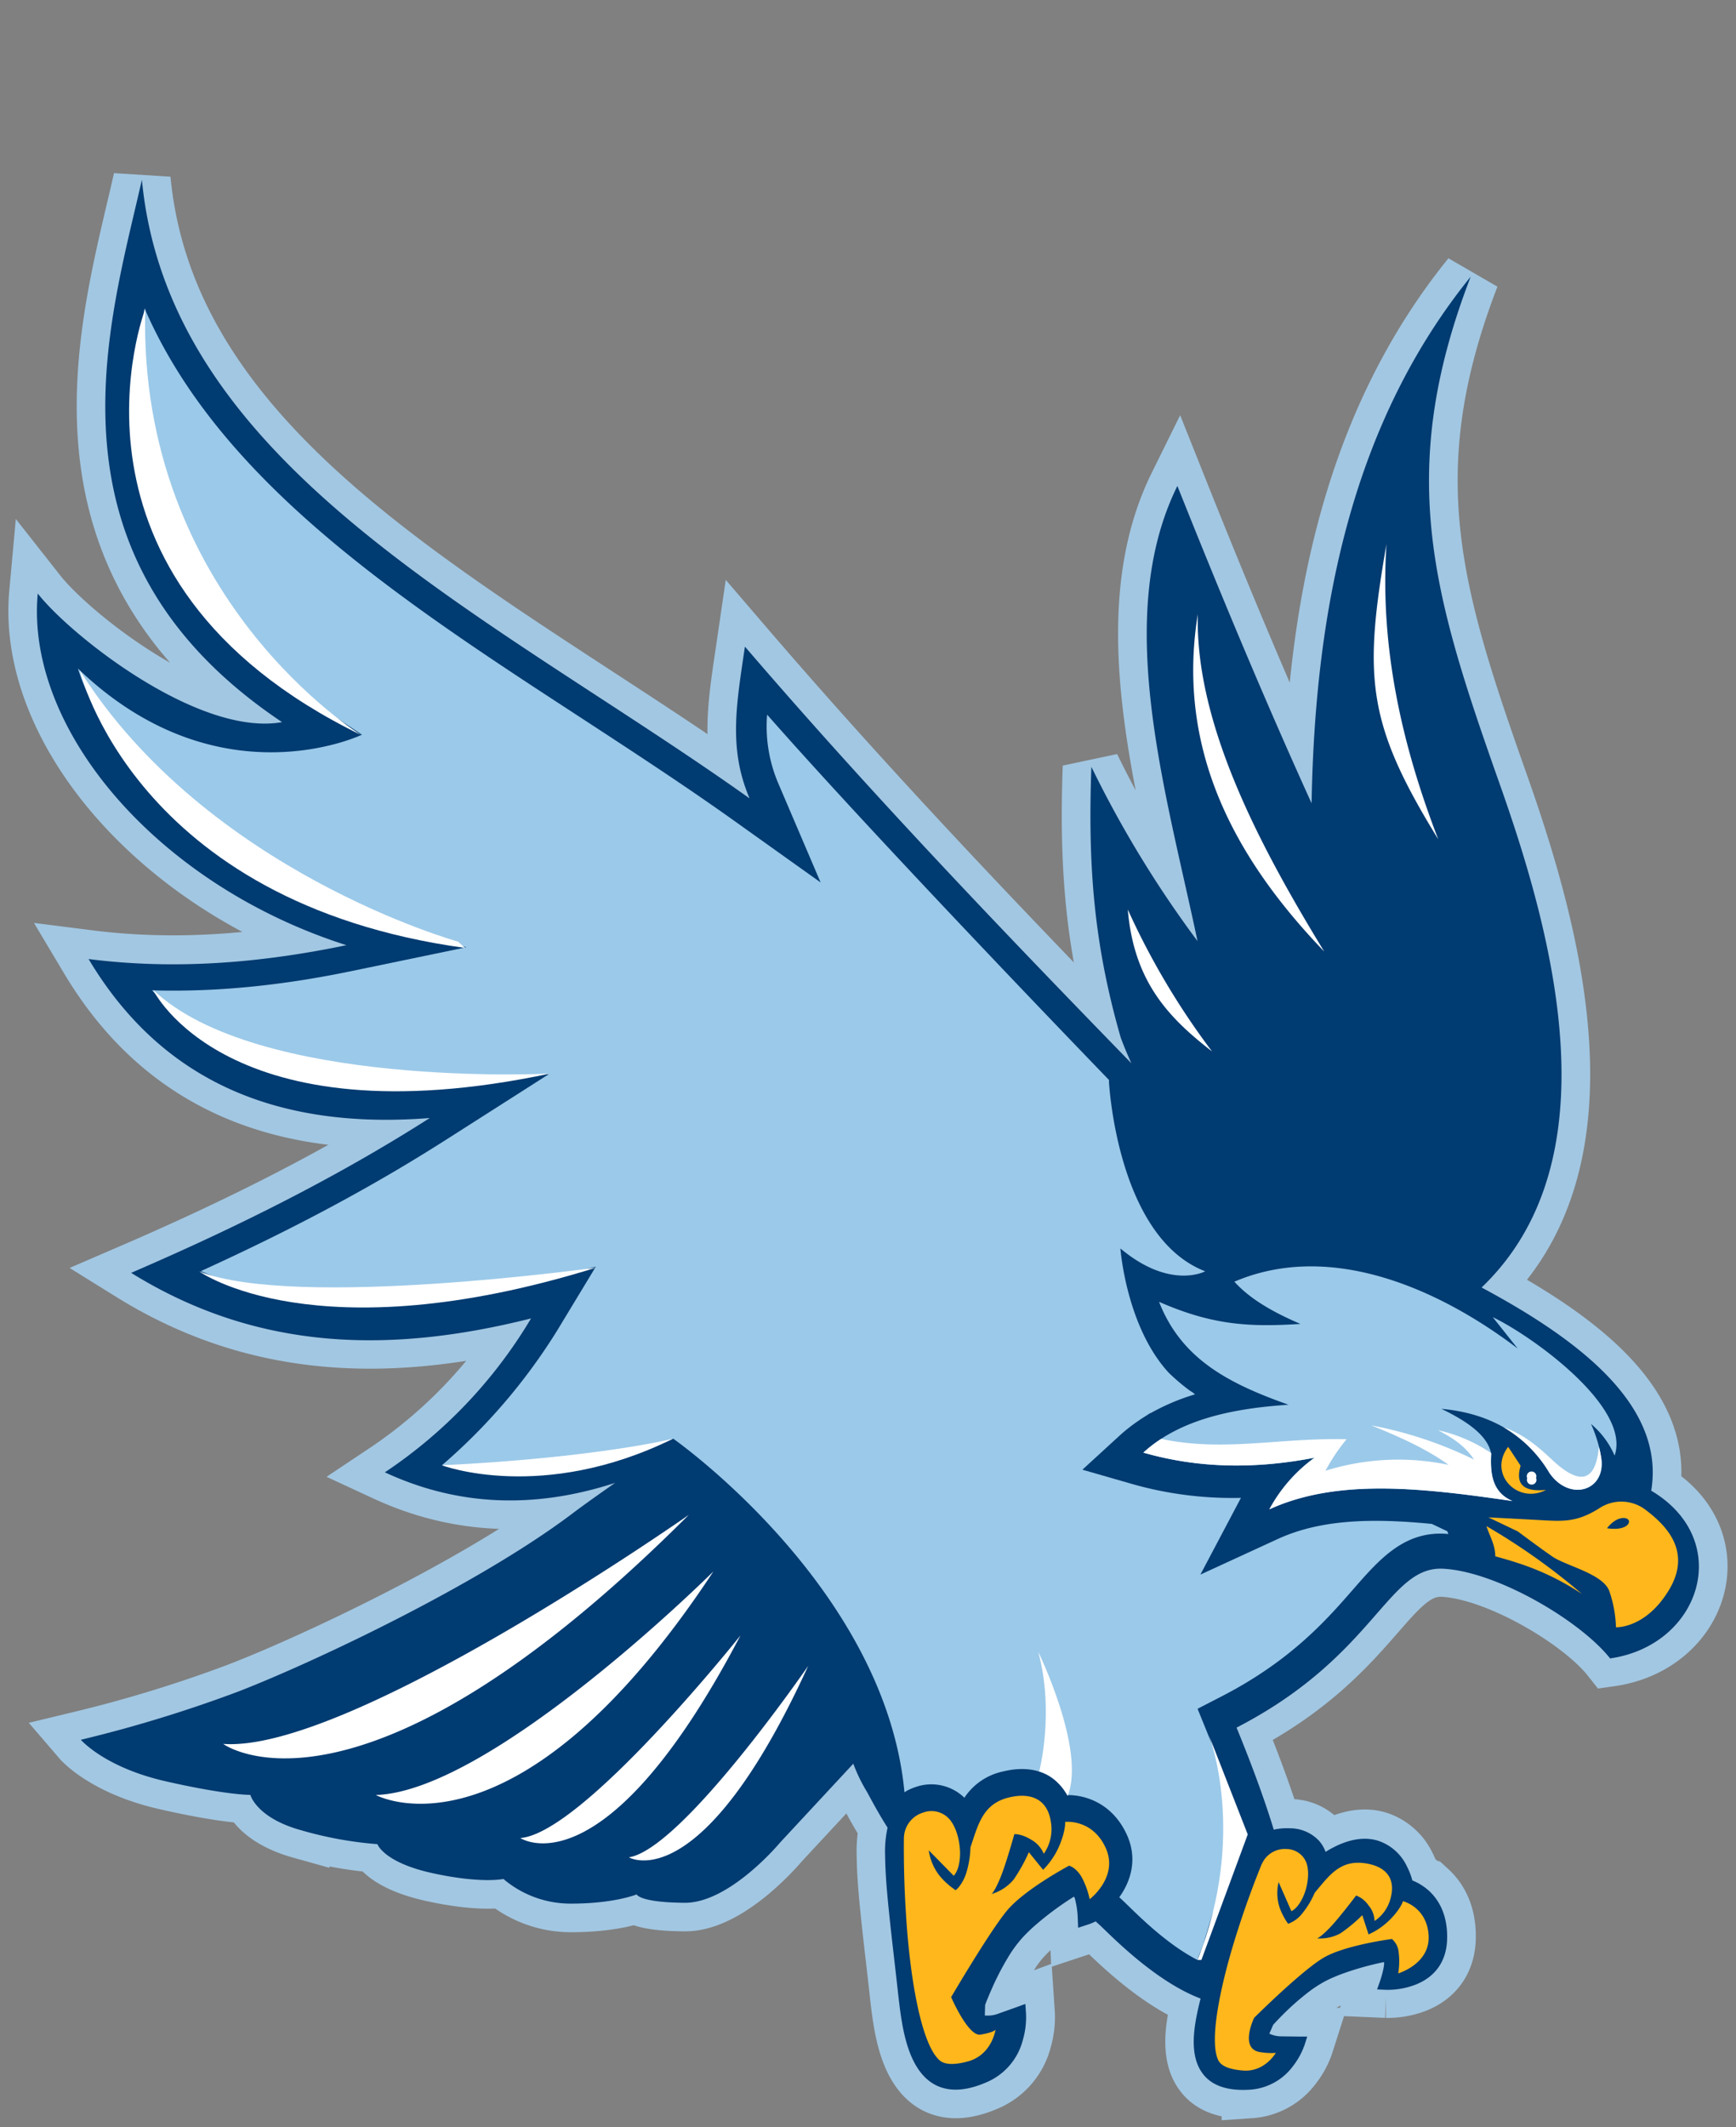
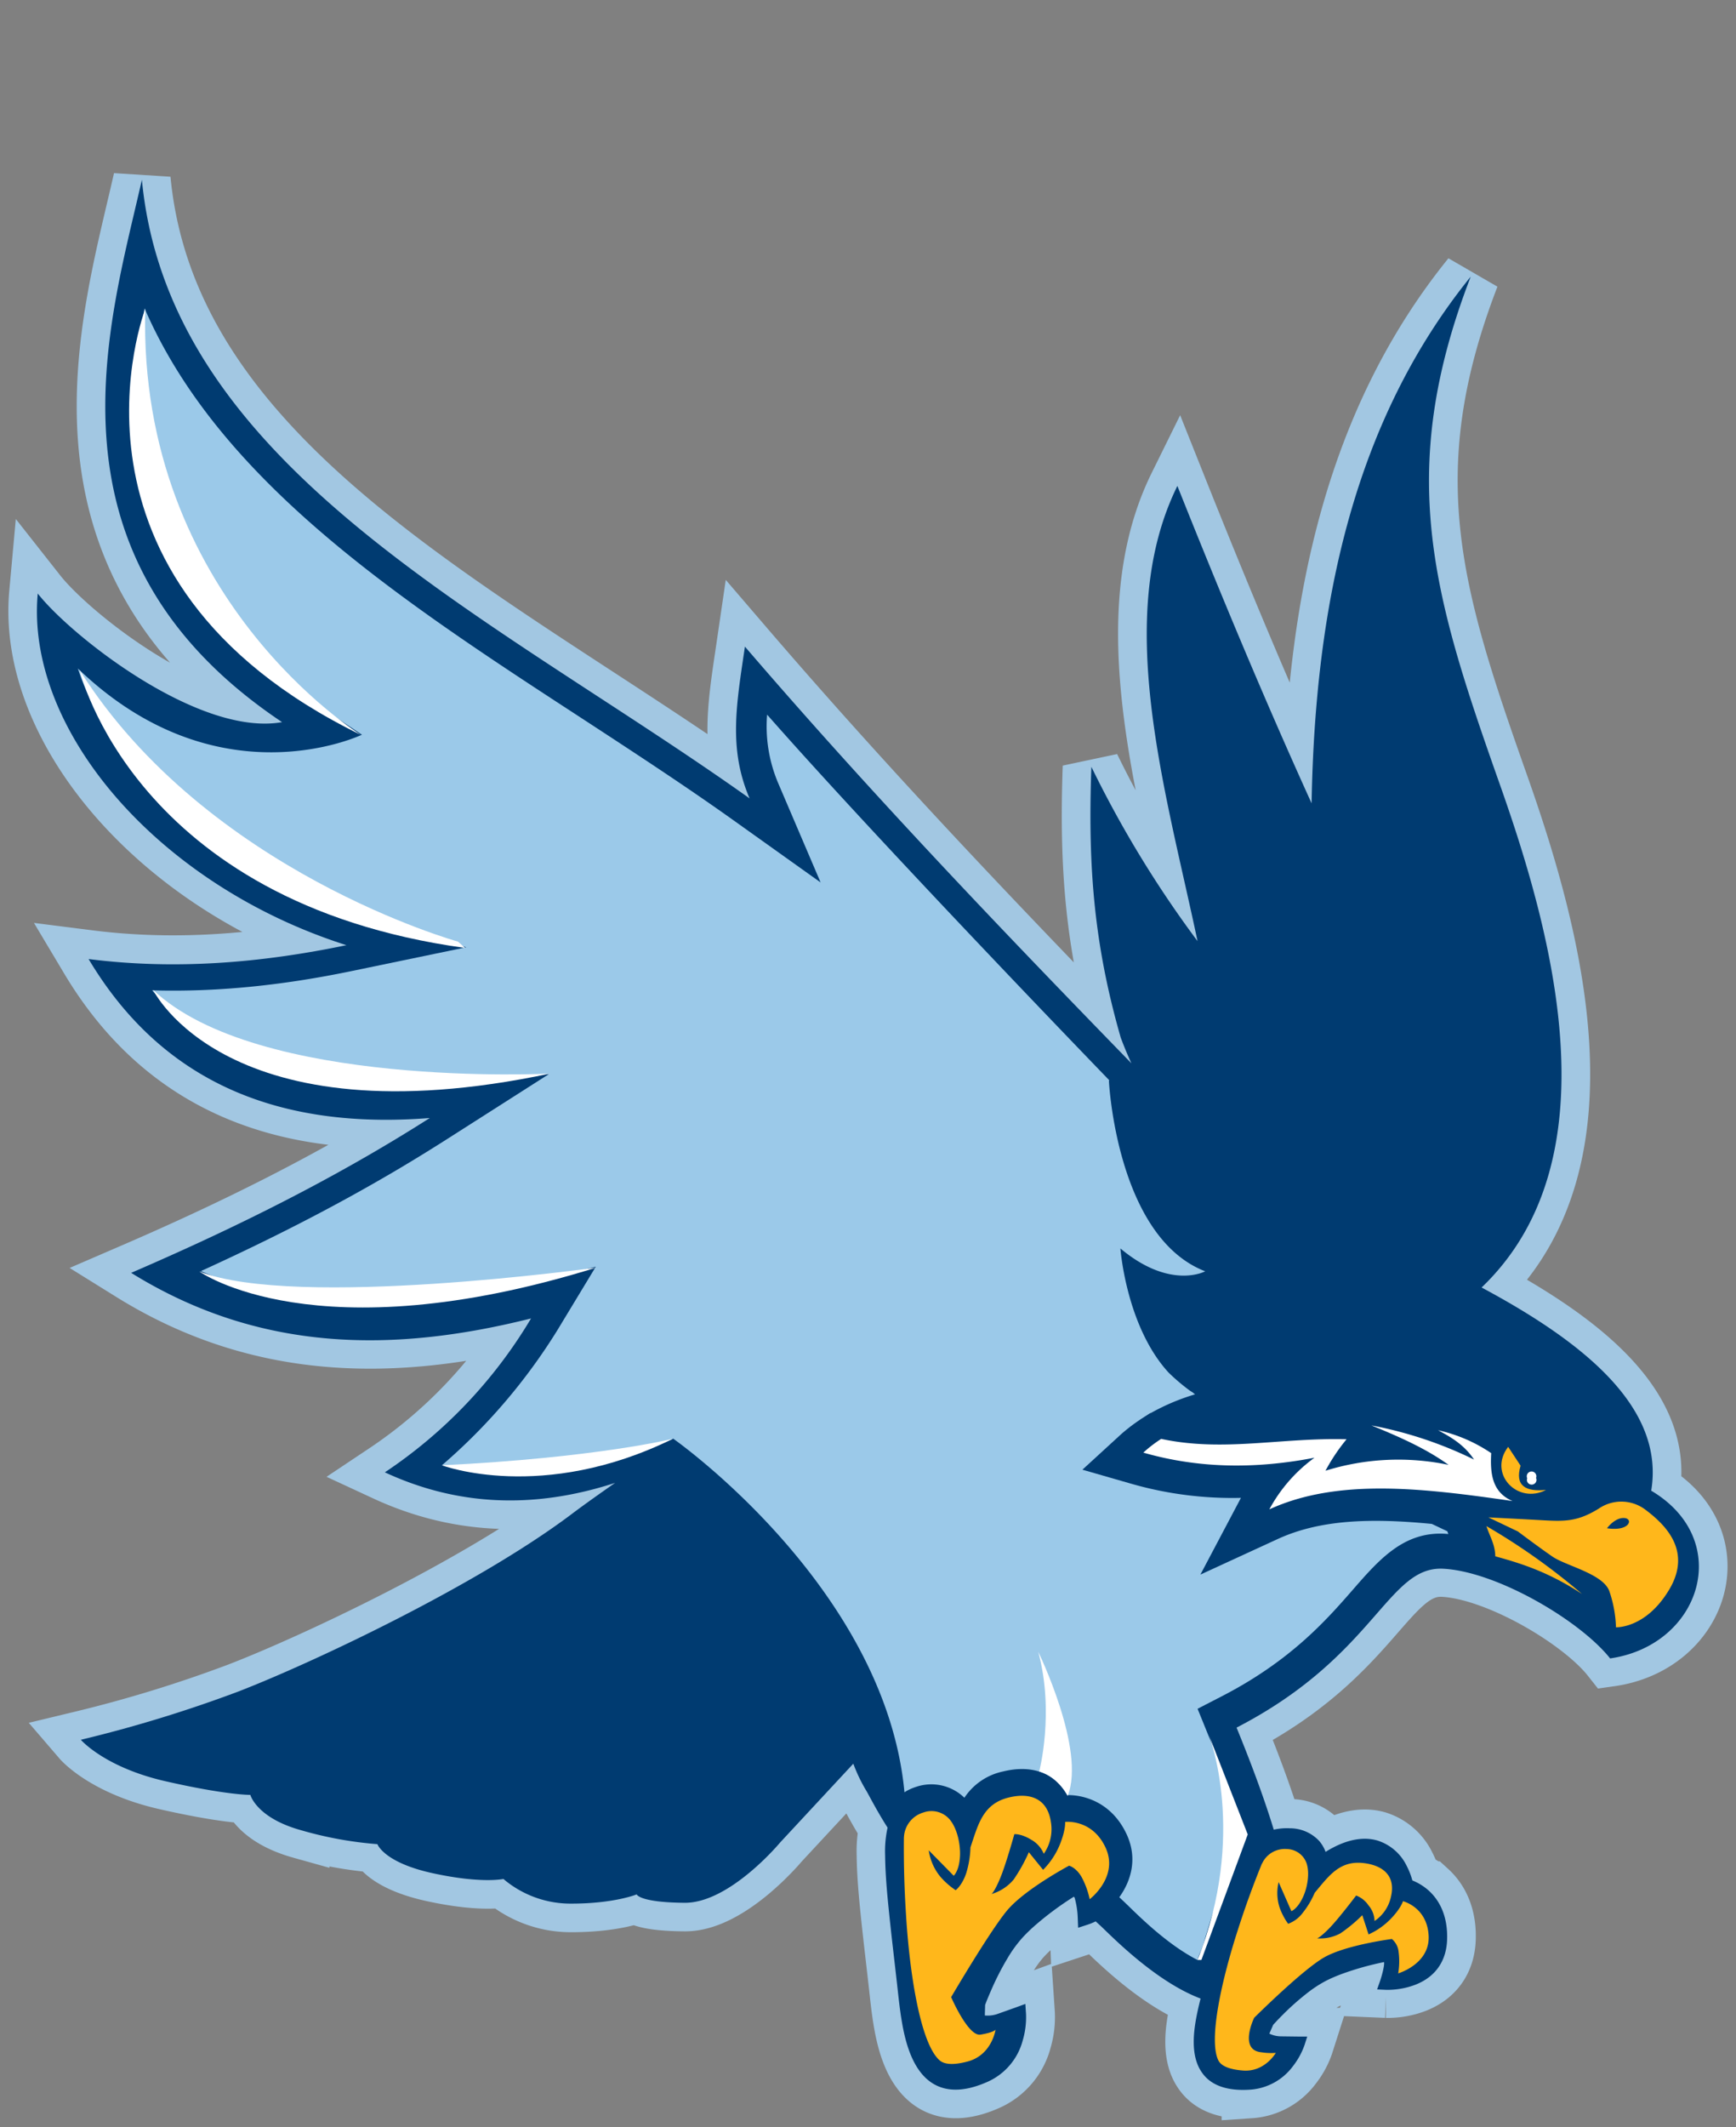
<svg xmlns="http://www.w3.org/2000/svg" width="98" height="120" viewBox="0 0 98 120">
  <rect x="0" y="0" width="98" height="120" fill="#808080" stroke="none" />
  <g fill="none" fill-rule="evenodd">
    <path d="M93.214 84.077c.785-4.74-3.913-8.431-9.575-11.463 7.502-7.177 4.044-19.853 1.045-28.334-3.754-10.62-5.954-17.566-1.66-28.691-6.569 8.11-8.787 18.407-8.982 29.712-2.681-5.903-5.175-11.884-7.577-17.906-3.653 7.4-.658 17.15 1.138 25.686a61.633 61.633 0 0 1-5.993-9.833c-.2 5.559.13 9.962 1.655 15.269.16.438.364.93.604 1.457C56.504 52.4 49.17 44.743 42.056 36.46c-.473 3.228-.946 5.741.263 8.563-14.514-10.324-32.753-18.59-34.305-34.9-1.843 8.162-6.078 21.243 7.913 30.597-4.682.834-11.894-4.844-13.792-7.252-.7 7.677 6.79 16.45 17.43 19.835-4.783.993-9.62 1.41-14.556.784 4.195 7.022 10.825 9.63 19.261 8.966-5.424 3.458-11.087 6.246-16.857 8.735 7.292 4.529 14.872 4.501 22.572 2.581a27.1 27.1 0 0 1-8.253 8.688c4.026 1.866 8.343 2.11 12.997.595-.848.596-1.7 1.192-2.538 1.827-5.312 3.97-14.416 8.269-18.704 9.926a75.312 75.312 0 0 1-8.91 2.738s1.338 1.557 4.782 2.34c3.444.785 4.787.77 4.787.77s.34 1.286 2.834 1.984a21.33 21.33 0 0 0 4.337.794s.36 1.037 3.118 1.638c2.758.602 3.996.326 3.996.326a5.86 5.86 0 0 0 3.84 1.39c2.416 0 3.682-.52 3.682-.52s.155.454 2.705.472c2.55.018 5.392-3.4 5.392-3.4l4.133-4.448c.193.526.437 1.034.726 1.515.135.218.56 1.076 1.208 2.094a6.214 6.214 0 0 0-.139 1.565c.012 1.082.115 2.184.226 3.26.137 1.328.298 2.656.447 3.982.08.713.15 1.426.271 2.132.202 1.192.604 2.726 1.675 3.445.986.657 2.176.397 3.186-.056a3.54 3.54 0 0 0 1.96-2.313c.146-.487.21-.995.19-1.502l-.038-.568-.542.198-1.006.36c-.237.084-.49.116-.74.093l.017-.596c.103-.278.222-.556.34-.826.274-.633.59-1.248.944-1.84.238-.402.514-.78.826-1.13a9.2 9.2 0 0 1 .708-.686c.687-.598 1.42-1.14 2.192-1.624l.045.06c.102.367.16.746.173 1.127l.022.568.545-.18c.153-.05.303-.111.447-.182.067.064.135.127.201.187.43.371 3.032 3.156 5.72 4.169-.066.262-.13.526-.186.794-.222 1.058-.403 2.464.275 3.399.604.856 1.703 1.014 2.706.947a3.278 3.278 0 0 0 2.415-1.32c.283-.36.504-.762.656-1.192l.155-.484h-.521l-.962-.014a1.527 1.527 0 0 1-.656-.153l.215-.496c.18-.199.37-.397.558-.584a14.28 14.28 0 0 1 1.409-1.24 6.681 6.681 0 0 1 1.068-.687c.269-.132.544-.25.826-.352.775-.295 1.573-.53 2.385-.705.042.199-.149.854-.221 1.063l-.17.48.52.022a4.414 4.414 0 0 0 1.646-.288c1.136-.447 1.741-1.34 1.786-2.53.038-1.038-.238-2.052-1.035-2.779a3.167 3.167 0 0 0-.926-.573 4.085 4.085 0 0 0-.318-.816 2.754 2.754 0 0 0-1.658-1.438c-.806-.232-1.643-.024-2.368.332a6.32 6.32 0 0 0-.555.31 1.957 1.957 0 0 0-.368-.632 2.265 2.265 0 0 0-1.635-.697 3.315 3.315 0 0 0-.914.078c-.622-2.033-1.409-4.068-2.1-5.758 7.851-4.044 8.513-9.132 11.675-8.961 3.054.17 7.746 2.95 9.412 5.058 5.133-.726 7.005-6.666 2.313-9.448z" stroke="#A2C7E2" stroke-width="3.235" />
    <path d="M93.214 84.095c.785-4.74-3.913-8.431-9.575-11.463 7.502-7.177 4.044-19.853 1.045-28.336-3.754-10.62-5.954-17.564-1.66-28.69-6.569 8.118-8.787 18.416-8.982 29.712-2.681-5.902-5.175-11.884-7.577-17.905-3.653 7.403-.658 17.157 1.138 25.68a61.633 61.633 0 0 1-5.993-9.833c-.2 5.558.13 9.962 1.655 15.269.16.436.364.929.604 1.455-7.361-7.566-14.694-15.216-21.817-23.506-.473 3.228-.946 5.741.263 8.562C27.801 34.717 9.562 26.45 8.01 10.141c-1.843 8.162-6.078 21.243 7.913 30.597-4.682.834-11.894-4.844-13.792-7.254-.705 7.685 6.785 16.45 17.425 19.837-4.782.993-9.62 1.41-14.555.782 4.195 7.024 10.825 9.631 19.261 8.968-5.425 3.458-11.087 6.246-16.858 8.735 7.293 4.523 14.873 4.503 22.575 2.571a27.075 27.075 0 0 1-8.253 8.682c4.026 1.868 8.343 2.11 12.997.595-.848.596-1.701 1.192-2.538 1.825-5.312 3.97-14.416 8.27-18.704 9.936a75.314 75.314 0 0 1-8.917 2.732s1.339 1.557 4.783 2.34c3.444.785 4.786.769 4.786.769s.34 1.287 2.835 1.985a21.33 21.33 0 0 0 4.337.794s.36 1.037 3.118 1.638c2.758.602 3.996.326 3.996.326a5.851 5.851 0 0 0 3.84 1.39c2.416 0 3.682-.519 3.682-.519s.155.453 2.705.473c2.55.02 5.392-3.4 5.392-3.4l4.133-4.448c.193.526.437 1.033.726 1.515.135.218.56 1.076 1.208 2.094a6.214 6.214 0 0 0-.139 1.565c.012 1.082.115 2.184.226 3.258.136 1.33.298 2.656.446 3.984.081.713.151 1.426.272 2.132.201 1.191.604 2.726 1.675 3.445.986.657 2.176.397 3.186-.056a3.54 3.54 0 0 0 1.96-2.313c.146-.488.21-.996.19-1.505l-.038-.565-.542.198-1.006.358c-.237.086-.49.119-.74.095l.017-.596c.103-.278.222-.556.34-.826.273-.633.588-1.248.944-1.84.237-.402.514-.78.826-1.13a9.2 9.2 0 0 1 .708-.687c.687-.597 1.42-1.14 2.192-1.623l.044.06c.102.367.16.745.174 1.127l.022.566.545-.177c.153-.051.302-.112.447-.183.067.064.134.125.201.185.43.371 3.032 3.156 5.72 4.169a19.1 19.1 0 0 0-.186.794c-.222 1.058-.403 2.462.275 3.397.604.858 1.703 1.016 2.706.949a3.284 3.284 0 0 0 2.415-1.32c.282-.36.504-.762.656-1.192l.155-.484h-.521l-.962-.012a1.527 1.527 0 0 1-.656-.153l.215-.496c.18-.199.37-.397.558-.584.442-.444.912-.859 1.409-1.243a6.81 6.81 0 0 1 1.068-.684 8.87 8.87 0 0 1 .826-.354c.78-.285 1.582-.51 2.397-.675.042.199-.149.852-.221 1.062l-.17.48.52.023c.562.009 1.122-.09 1.646-.29 1.136-.445 1.741-1.338 1.786-2.528.038-1.038-.238-2.052-1.035-2.779a3.167 3.167 0 0 0-.926-.574 4.085 4.085 0 0 0-.318-.816 2.754 2.754 0 0 0-1.658-1.437c-.806-.232-1.643-.024-2.368.332-.19.093-.376.196-.555.31a1.958 1.958 0 0 0-.377-.634 2.257 2.257 0 0 0-1.634-.697 3.315 3.315 0 0 0-.914.078c-.622-2.033-1.409-4.068-2.1-5.758 7.85-4.046 8.513-9.132 11.675-8.963 3.054.17 7.746 2.952 9.412 5.06 5.141-.742 7.013-6.68 2.321-9.462z" fill="#003B71" />
    <path d="M82.669 72.696l-.25-.344-.16.143c.138.066.275.133.41.2z" />
    <path d="M87.278 84.051c-1.61.842-3.299-.913-2.14-2.43l.701 1.063c-.338 1.151.298 1.479 1.44 1.367z" fill="#FFB71B" fill-rule="nonzero" />
    <path d="M86.214 83.394a.27.27 0 1 1 .498-.017.263.263 0 0 1-.05.292.272.272 0 0 1-.291.067.265.265 0 0 1-.157-.342z" fill="#FFF" fill-rule="nonzero" />
    <path d="M51.029 103.652a1.528 1.528 0 0 1 1.099-1.403 1.35 1.35 0 0 1 1.5.413c.412.506.585 1.362.567 1.985-.028.883-.356 1.171-.356 1.171l-1.41-1.435c.076.538.297 1.047.641 1.471.254.298.55.56.878.778 0 0 .352-.248.59-.94.15-.478.232-.973.245-1.472.435-1.292.696-2.458 2.164-2.817 1.18-.288 2.182.034 2.379 1.39a2.423 2.423 0 0 1-.403 1.786 1.625 1.625 0 0 0-.708-.794c-.574-.353-.954-.313-.954-.313s-.487 1.753-.817 2.527c-.33.774-.474.85-.474.85.49-.144.925-.427 1.25-.814a9.506 9.506 0 0 0 .86-1.545l.805.993c.4-.404.719-.88.936-1.404.35-.854.308-1.298.308-1.298s1.532-.187 2.287 1.46c.754 1.649-.902 2.9-.902 2.9a4.634 4.634 0 0 0-.465-1.267c-.322-.54-.699-.624-.699-.624s-2.524 1.343-3.516 2.548-3.14 4.866-3.14 4.866.962 2.233 1.657 2.116c.752-.125.849-.278.849-.278s-.201 1.41-1.548 1.787c-.592.16-1.276.254-1.63-.076-1.077-.992-1.677-4.931-1.876-8.195a58.175 58.175 0 0 1-.12-4.356M71.242 105.14c.239-.54.796-.872 1.39-.83.513.007.965.332 1.128.811.183.552.046 1.323-.173 1.829-.314.73-.686.867-.686.867l-.721-1.64c-.114.472-.095.966.054 1.428.116.329.28.64.483.923.321-.118.6-.325.806-.595a4.92 4.92 0 0 0 .694-1.154c.793-.943 1.397-1.834 2.756-1.677 1.09.127 1.827.708 1.55 1.895a2.206 2.206 0 0 1-.928 1.374 1.41 1.41 0 0 0-.339-.88 1.48 1.48 0 0 0-.7-.559s-.988 1.312-1.522 1.854c-.533.542-.682.562-.682.562a2.39 2.39 0 0 0 1.318-.282 8.744 8.744 0 0 0 1.234-1.024l.354 1.086a4.064 4.064 0 0 0 1.254-.882c.576-.595.689-.992.689-.992s1.354.323 1.447 1.933c.093 1.61-1.717 2.138-1.717 2.138.067-.397.075-.801.024-1.2a1.09 1.09 0 0 0-.382-.74s-2.575.334-3.809 1.031c-1.233.697-3.965 3.415-3.965 3.415s-.894 1.826.417 1.947c.266.041.536.052.805.032 0 0-.634 1.116-1.894.993-.552-.048-1.16-.187-1.349-.57-.577-1.171.214-4.64 1.123-7.429a51.098 51.098 0 0 1 1.337-3.675" fill="#FFB71B" />
-     <path d="M84.179 82.009c-.06 1.137.062 2.183 1.207 2.67-4.931-.71-9.824-1.324-13.73.47a8.687 8.687 0 0 1 2.549-2.914c-3.263.631-6.49.625-9.662-.288 2.001-1.83 4.922-2.49 8.197-2.7-3.358-1.191-6.039-2.557-7.31-5.807 3.008 1.318 5.077 1.431 7.982 1.247-1.484-.635-2.818-1.372-3.73-2.383 5.475-2.338 11.638.457 15.996 3.773l-1.409-1.771c2.188 1.038 7.824 5.076 6.878 7.81a4.837 4.837 0 0 0-1.332-1.787c.296.654.499 1.346.603 2.055.155 1.755-1.823 2.313-2.932.72-1.305-2.156-3.338-3.375-6.117-3.627 1.485.717 2.622 1.517 2.81 2.532z" fill="#9BC9E9" />
    <path d="M84.179 82.009c-.06 1.137.062 2.183 1.207 2.67-4.931-.71-9.824-1.324-13.73.47a8.687 8.687 0 0 1 2.549-2.914c-3.263.631-6.49.625-9.662-.288a7.54 7.54 0 0 1 1.007-.774c3.54.752 6.696-.078 10.466.02a10.683 10.683 0 0 0-1.19 1.776 13.805 13.805 0 0 1 6.947-.331c-1.272-.92-2.792-1.588-4.354-2.226 2.011.38 3.96 1.028 5.793 1.928-.55-.83-1.284-1.255-2.03-1.656a8.694 8.694 0 0 1 2.999 1.293l-.002.032z" fill="#FFF" />
    <path d="M90.718 86.213c1.297.199 1.5-.55.968-.577-.53-.028-.968.577-.968.577zm3.51 3.463c-1.318 2.21-3.004 2.124-3.004 2.124a6.899 6.899 0 0 0-.377-2.045c-.364-.977-2.448-1.42-3.208-1.941-.761-.523-1.953-1.42-1.953-1.42l-1.664-.794s1.61.081 2.968.157c1.275.071 2.037.115 3.28-.663a2.254 2.254 0 0 1 2.56.032c1.157.857 2.717 2.34 1.399 4.55z" fill="#FFB71B" />
    <path d="M84.412 87.798c1.566.427 3.058.92 4.893 2.122a36.2 36.2 0 0 0-5.396-3.828c.225.66.487 1.033.503 1.706z" fill="#FFB71B" />
-     <path d="M90.26 81.625c.07.248.118.501.142.757.155 1.755-1.823 2.313-2.932.72a7.22 7.22 0 0 0-2.585-2.58c1.266.434 2.124 1.266 2.818 1.907 1.527 1.398 2.38 1.13 2.556-.804zM38.883 85.459S19.7 98.907 12.596 98.379c0 0 7.673 5.682 26.287-12.92zM40.272 88.651s-12.493 12.41-19.055 12.611c0 0 7.88 4.326 19.055-12.61zM41.802 92.259s-8.885 11.151-12.427 11.431c0 0 4.744 3.216 12.427-11.431zM45.624 93.978s-7.103 10.323-10.122 10.8c0 0 4.072 2.426 10.122-10.8zM78.269 30.69c-.383 5.808.861 11.317 2.924 16.661-4.02-6.53-4.237-9.104-2.924-16.66zM67.619 34.641c-.165 6.246 3.573 13.213 7.137 19.04-5.026-5.224-8.38-11.362-7.137-19.04zM68.424 59.317a42.17 42.17 0 0 1-4.758-8.007c.342 4.07 2.302 6.105 4.758 8.007z" fill="#FFF" />
    <path d="M81.709 86.396v-.01l-.88-.417c-3.387-.33-6.284-.26-8.703.854l-4.362 2.005 2.226-4.209.064-.12c-2.092.05-4.18-.218-6.19-.795l-2.76-.794 2.107-1.93c.16-.147.338-.296.54-.454.043-.036.09-.07.136-.104l.04-.03c.125-.093.254-.184.383-.27.042-.031.082-.059.123-.085l.5-.321h.029a12.207 12.207 0 0 1 2.504-1.057c-.042-.027-.08-.057-.12-.085l.04.012c-.07-.04-.133-.083-.202-.125-.432-.316-.84-.662-1.222-1.036-2.395-2.617-2.713-6.995-2.713-6.995 2.818 2.36 4.787 1.289 4.787 1.289-4.998-1.93-5.435-10.709-5.435-10.73a.17.17 0 0 1 .014-.054s-12.758-13.175-19.31-20.62c-.106 1.302.101 2.61.605 3.818l2.415 5.648-5.032-3.587c-2.752-1.956-5.697-3.875-8.545-5.734-10.016-6.52-20.342-13.257-24.587-23.065-1.225 7.278-.775 15.337 8.734 21.69l3.537 2.362s-8.098 3.891-16.035-3.734c.652 2.007 1.852 4.042 3.513 5.956 3.043 3.488 7.375 6.255 12.181 7.786l6.228 1.985-6.405 1.328c-4.041.842-7.755 1.203-11.326 1.1 3.623 4.074 8.724 5.795 15.535 5.26l6.878-.543-5.795 3.695c-4.148 2.646-8.575 5.017-13.864 7.427 5.251 2.317 11.07 2.559 18.206.774l4.086-1.022-2.164 3.573a32.89 32.89 0 0 1-6.524 7.63c7.247 1.237 13.056-1.503 13.056-1.503s11.966 8.37 13.057 19.952l.109-.071c.171-.096.352-.174.54-.235a2.677 2.677 0 0 1 2.733.612 3.471 3.471 0 0 1 2.186-1.483c1.344-.33 2.232 0 2.741.341.377.252.684.594.892.993.976-.014 2.528.437 3.35 2.23.64 1.4.2 2.666-.425 3.533l.018.016c.098.087.211.199.388.367.685.662 2.279 2.268 4.01 3.155.076-.306.247-.596.342-.941l.386-1.28a55.324 55.324 0 0 1 1.485-4.127c.108-.26.256-.5.44-.712l-.014-.047c-.645-2.105-1.478-4.217-2.05-5.623l-.585-1.441L69 95.679c3.884-2.005 5.903-4.316 7.377-6.005 1.473-1.69 2.864-3.28 5.195-3.15l.191.015a2.76 2.76 0 0 1-.054-.143z" fill="#9BC9E9" />
    <path d="M68.253 97.905s2.176 5.58-.652 12.662h.22l2.616-7.081-2.184-5.581zM4.502 37.816s3.045 13.091 21.757 15.662l-.403-.357S11.682 49.19 4.502 37.816zM8.2 17.429S2.326 32.666 20.385 41.465c0 0-12.62-7.725-12.185-24.036zM8.642 55.842s4.127 8.585 22.403 4.723c0 0-16.535.854-22.403-4.723zM11.247 71.725s6.528 4.72 22.411-.215c0 0-16.964 2.36-22.411.215zM58.666 99.934s.873-3.322-.055-6.75c0 0 2.704 5.539 1.659 8.13 0 .01-.501-1.049-1.604-1.38zM24.946 82.662s5.657 2.144 13.056-1.503c.008.008-4.344 1.08-13.056 1.503z" fill="#FFF" />
  </g>
</svg>